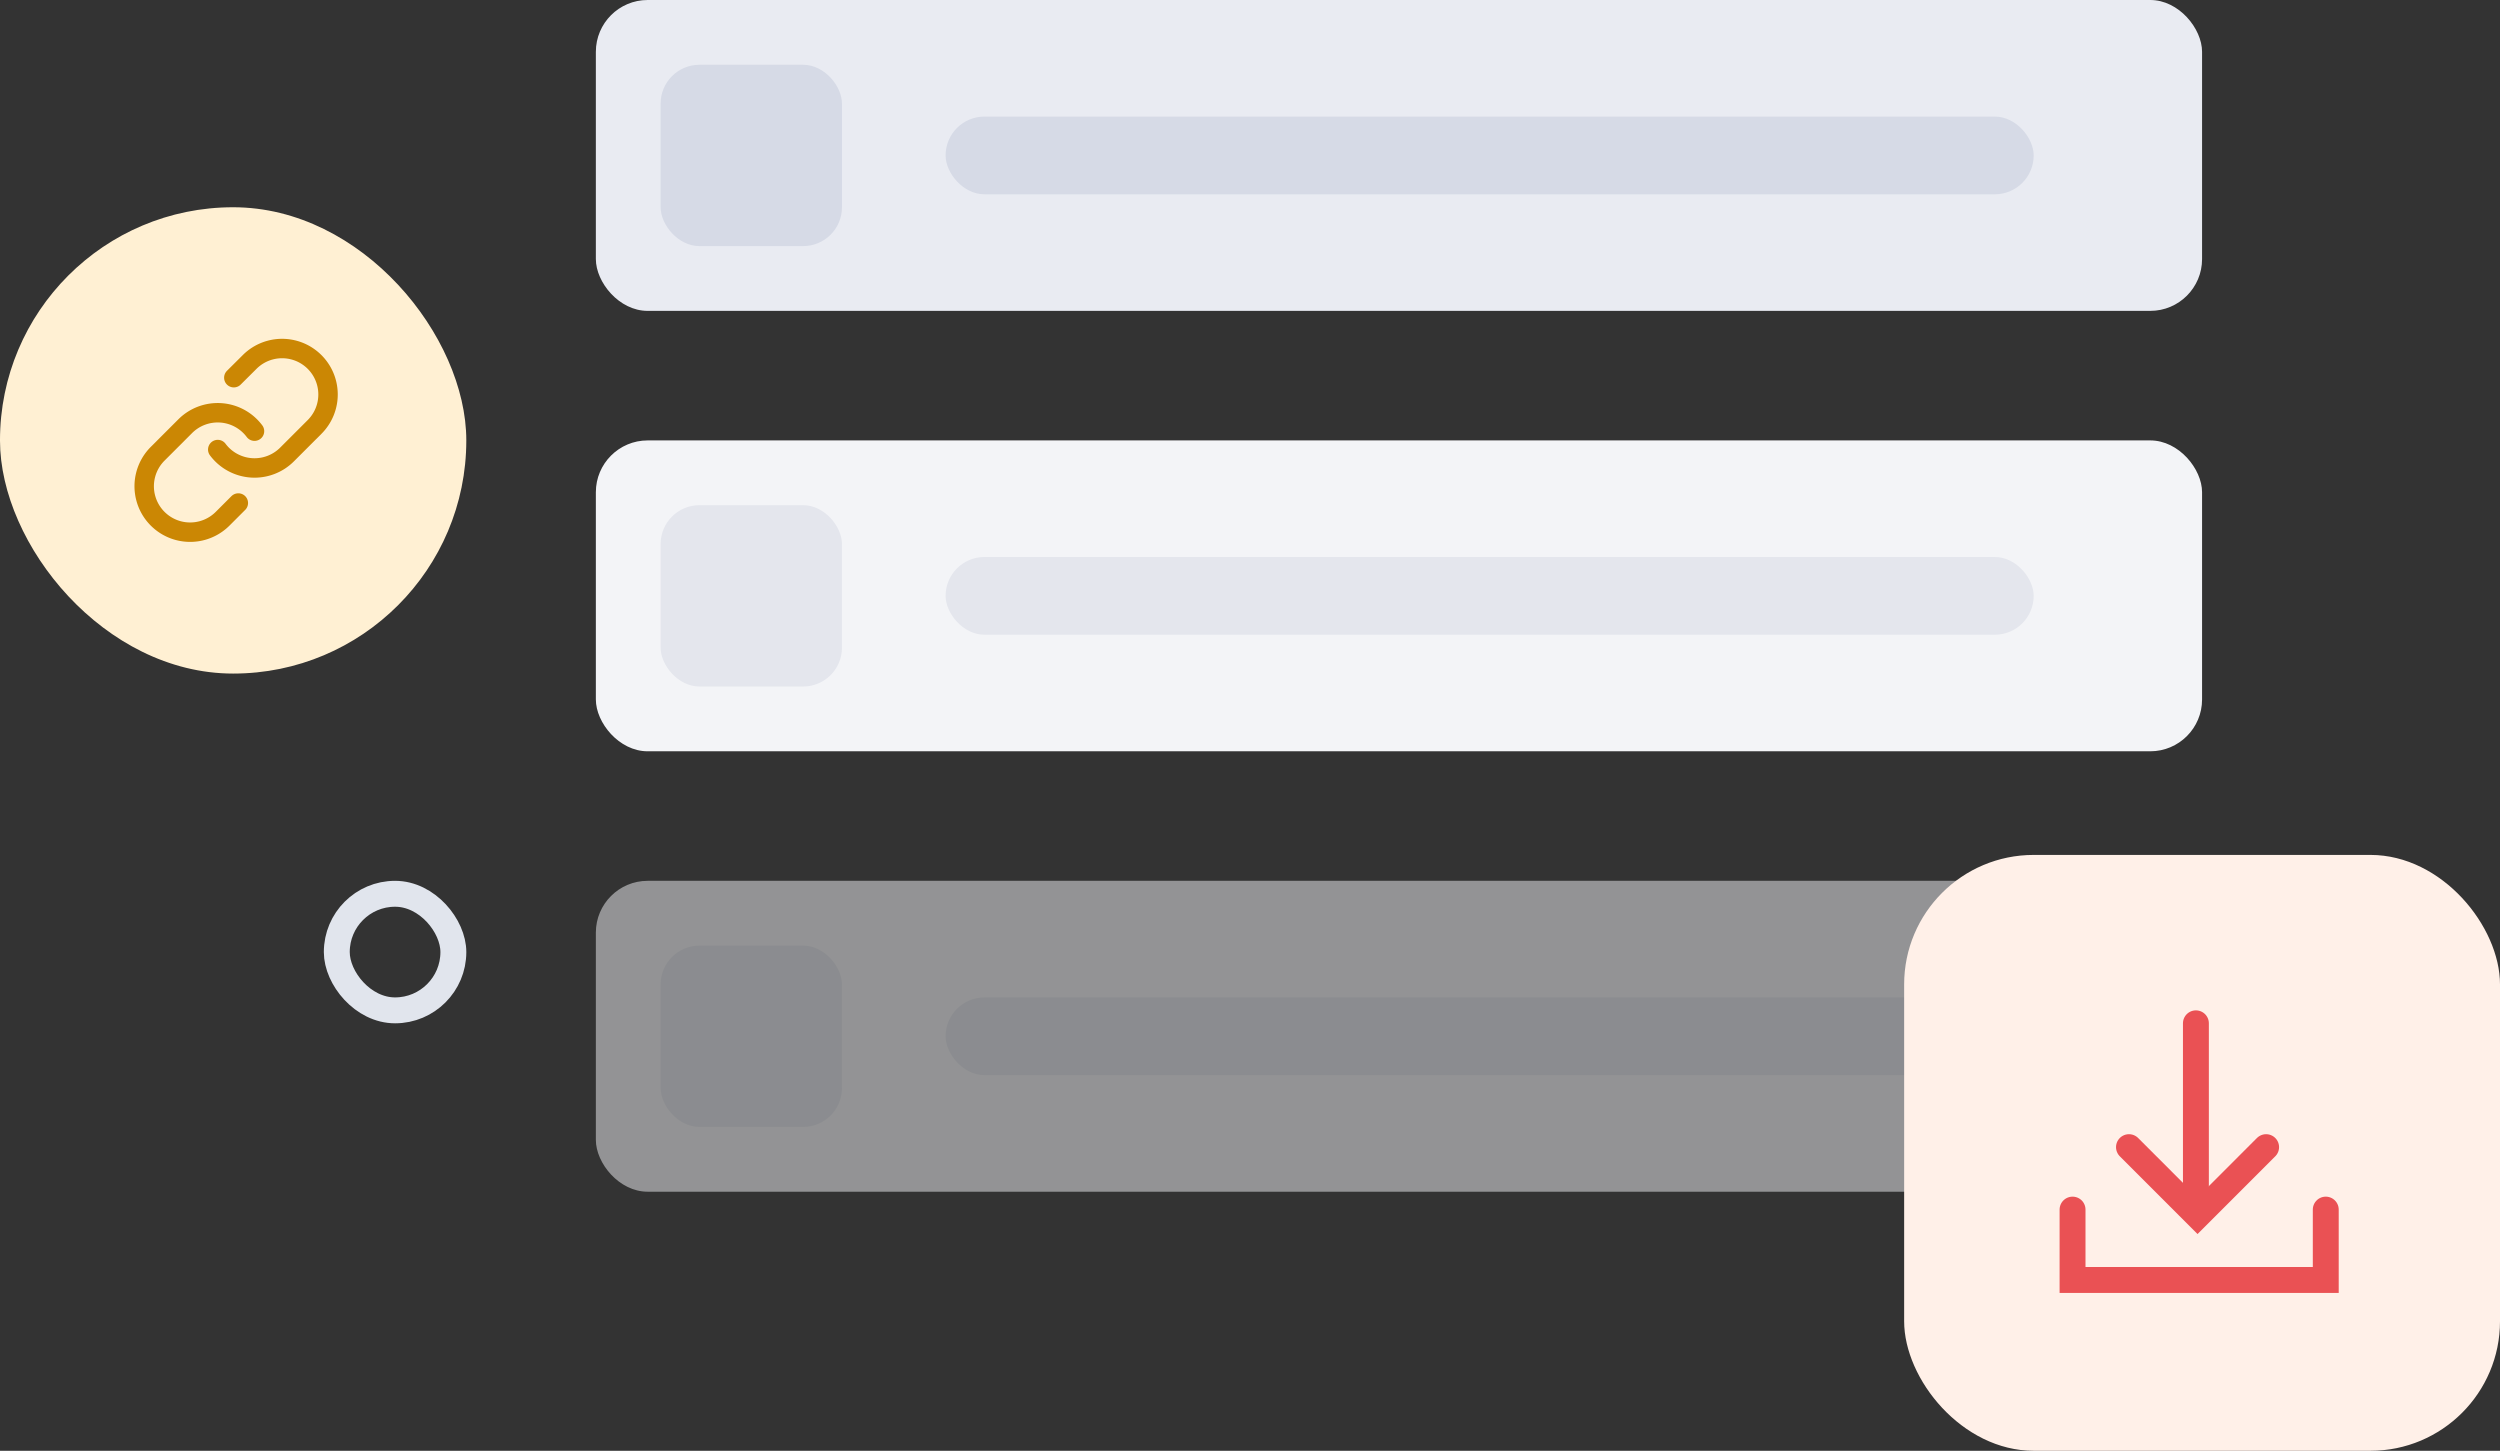
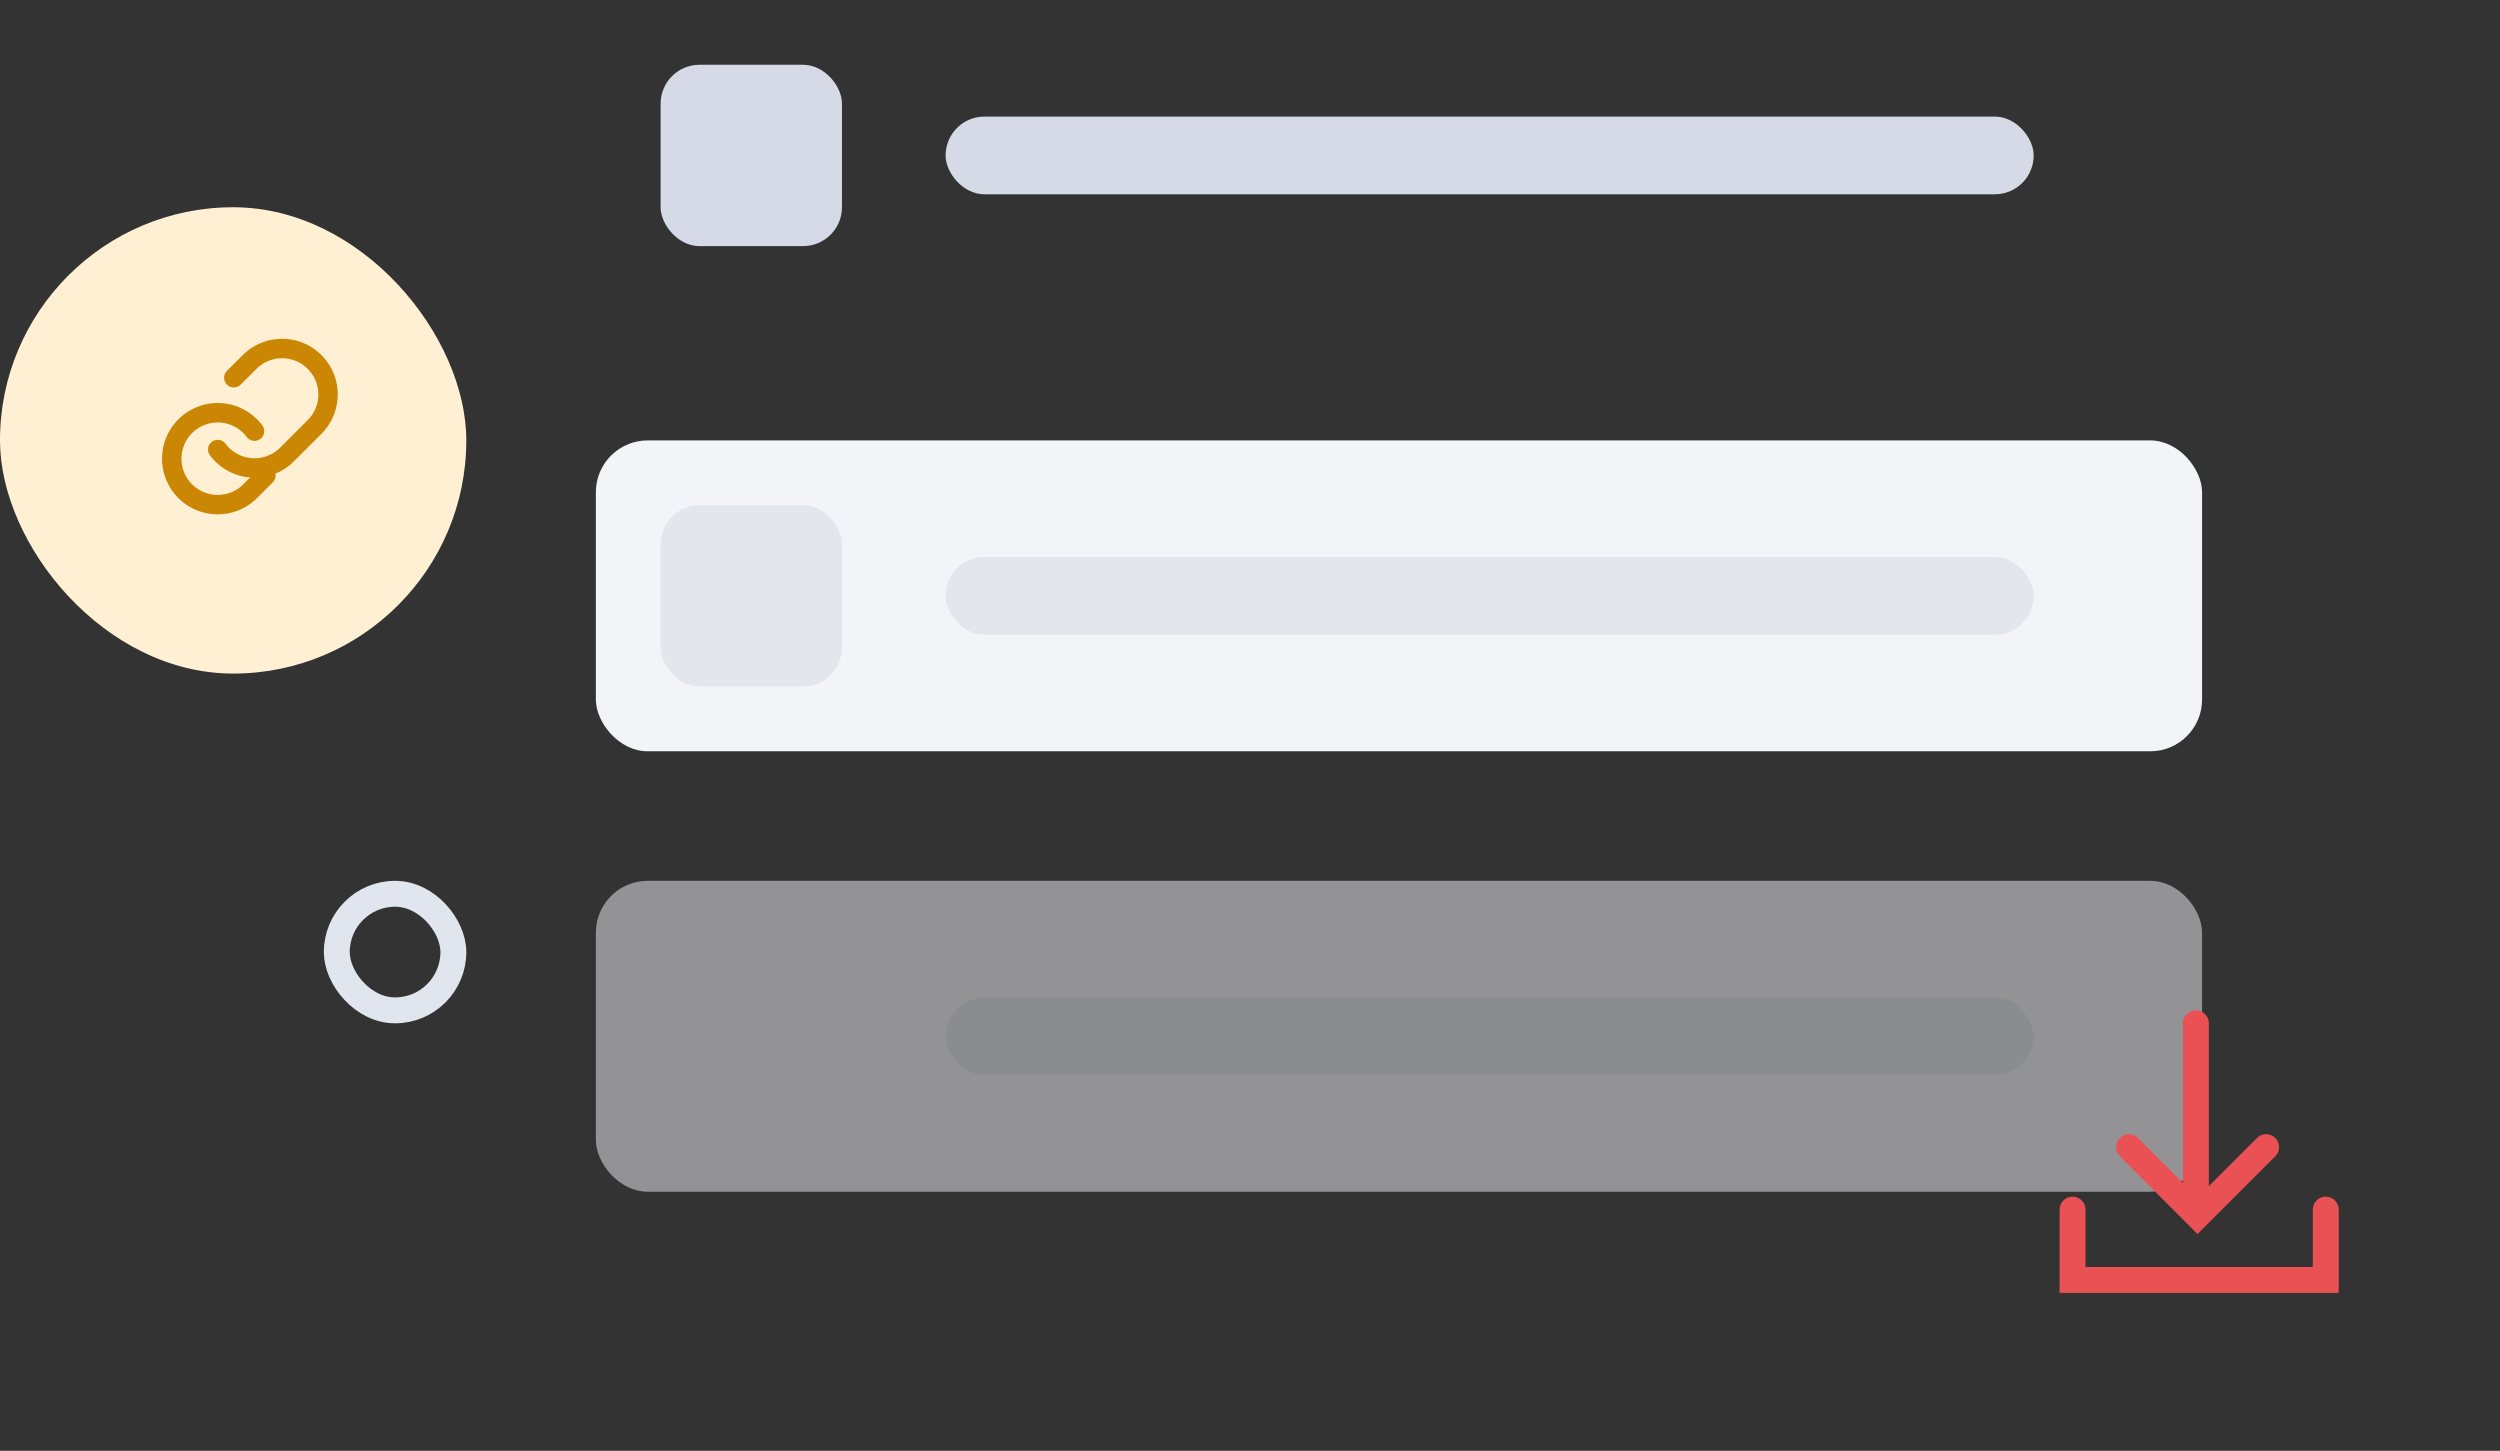
<svg xmlns="http://www.w3.org/2000/svg" width="193" height="112" viewBox="0 0 193 112">
  <rect x="0" y="0" width="193" height="112" fill="#333333" stroke="none" />
  <defs>
    <style>.a,.h,.j,.l{fill:none;}.a{stroke:#e1e5ed;}.a,.h{stroke-width:2px;}.b{fill:#f3f4f7;}.c{fill:#e4e6ed;}.d{opacity:0.5;}.e{fill:#e9ebf2;}.f{fill:#d6dae6;}.g{fill:#fff0e8;}.h{stroke:#ea5154;}.h,.j{stroke-linecap:round;}.i{fill:#fff0d3;}.j{stroke:#cb8704;stroke-linejoin:round;stroke-width:1.5px;}.k{stroke:none;}</style>
  </defs>
  <g transform="translate(-847 -423)">
    <g transform="translate(872.43 462.91)">
      <g class="a" transform="translate(-0.43 28.09)">
-         <rect class="k" width="11" height="11" rx="5.5" />
        <rect class="l" x="1" y="1" width="9" height="9" rx="4.5" />
      </g>
    </g>
    <g transform="translate(12 -881)">
      <rect class="b" width="124" height="24" rx="4" transform="translate(881 1338)" />
      <rect class="c" width="14" height="14" rx="3" transform="translate(886 1343)" />
      <rect class="c" width="84" height="6" rx="3" transform="translate(908 1347)" />
    </g>
    <g class="d" transform="translate(12 -847)">
      <rect class="b" width="124" height="24" rx="4" transform="translate(881 1338)" />
-       <rect class="c" width="14" height="14" rx="3" transform="translate(886 1343)" />
      <rect class="c" width="84" height="6" rx="3" transform="translate(908 1347)" />
    </g>
    <g transform="translate(12 -881)">
-       <rect class="e" width="124" height="24" rx="4" transform="translate(881 1304)" />
      <rect class="f" width="14" height="14" rx="3" transform="translate(886 1309)" />
      <rect class="f" width="84" height="6" rx="3" transform="translate(908 1313)" />
    </g>
    <g transform="translate(2 -873)">
-       <rect class="g" width="46" height="46" rx="10" transform="translate(992 1362)" />
      <g transform="translate(615.791 400.5)">
        <path class="h" d="M2511.082-4348.094v5.434h19.548v-5.434" transform="translate(-2121.872 5336.975)" />
        <path class="h" d="M2516.449-4352.124l5.293,5.295,5.294-5.295" transform="translate(-2122.883 5336.184)" />
        <line class="h" y1="13.494" transform="translate(398.733 974.5)" />
      </g>
    </g>
    <g transform="translate(-62.16 102.84)">
      <g transform="translate(909 336)">
        <rect class="i" width="36" height="36" rx="18" transform="translate(0.159 0.16)" />
      </g>
      <g transform="translate(920.292 347.065)">
        <path class="j" d="M15,10.807a3.547,3.547,0,0,0,5.348.383l2.128-2.128a3.546,3.546,0,1,0-5.015-5.015L16.241,5.26" transform="translate(-9.322 -3.007)" />
-         <path class="j" d="M11.508,14.915a3.547,3.547,0,0,0-5.348-.383L4.032,16.66a3.546,3.546,0,1,0,5.015,5.015l1.213-1.213" transform="translate(-2.993 -8.534)" />
+         <path class="j" d="M11.508,14.915a3.547,3.547,0,0,0-5.348-.383a3.546,3.546,0,1,0,5.015,5.015l1.213-1.213" transform="translate(-2.993 -8.534)" />
      </g>
    </g>
  </g>
</svg>